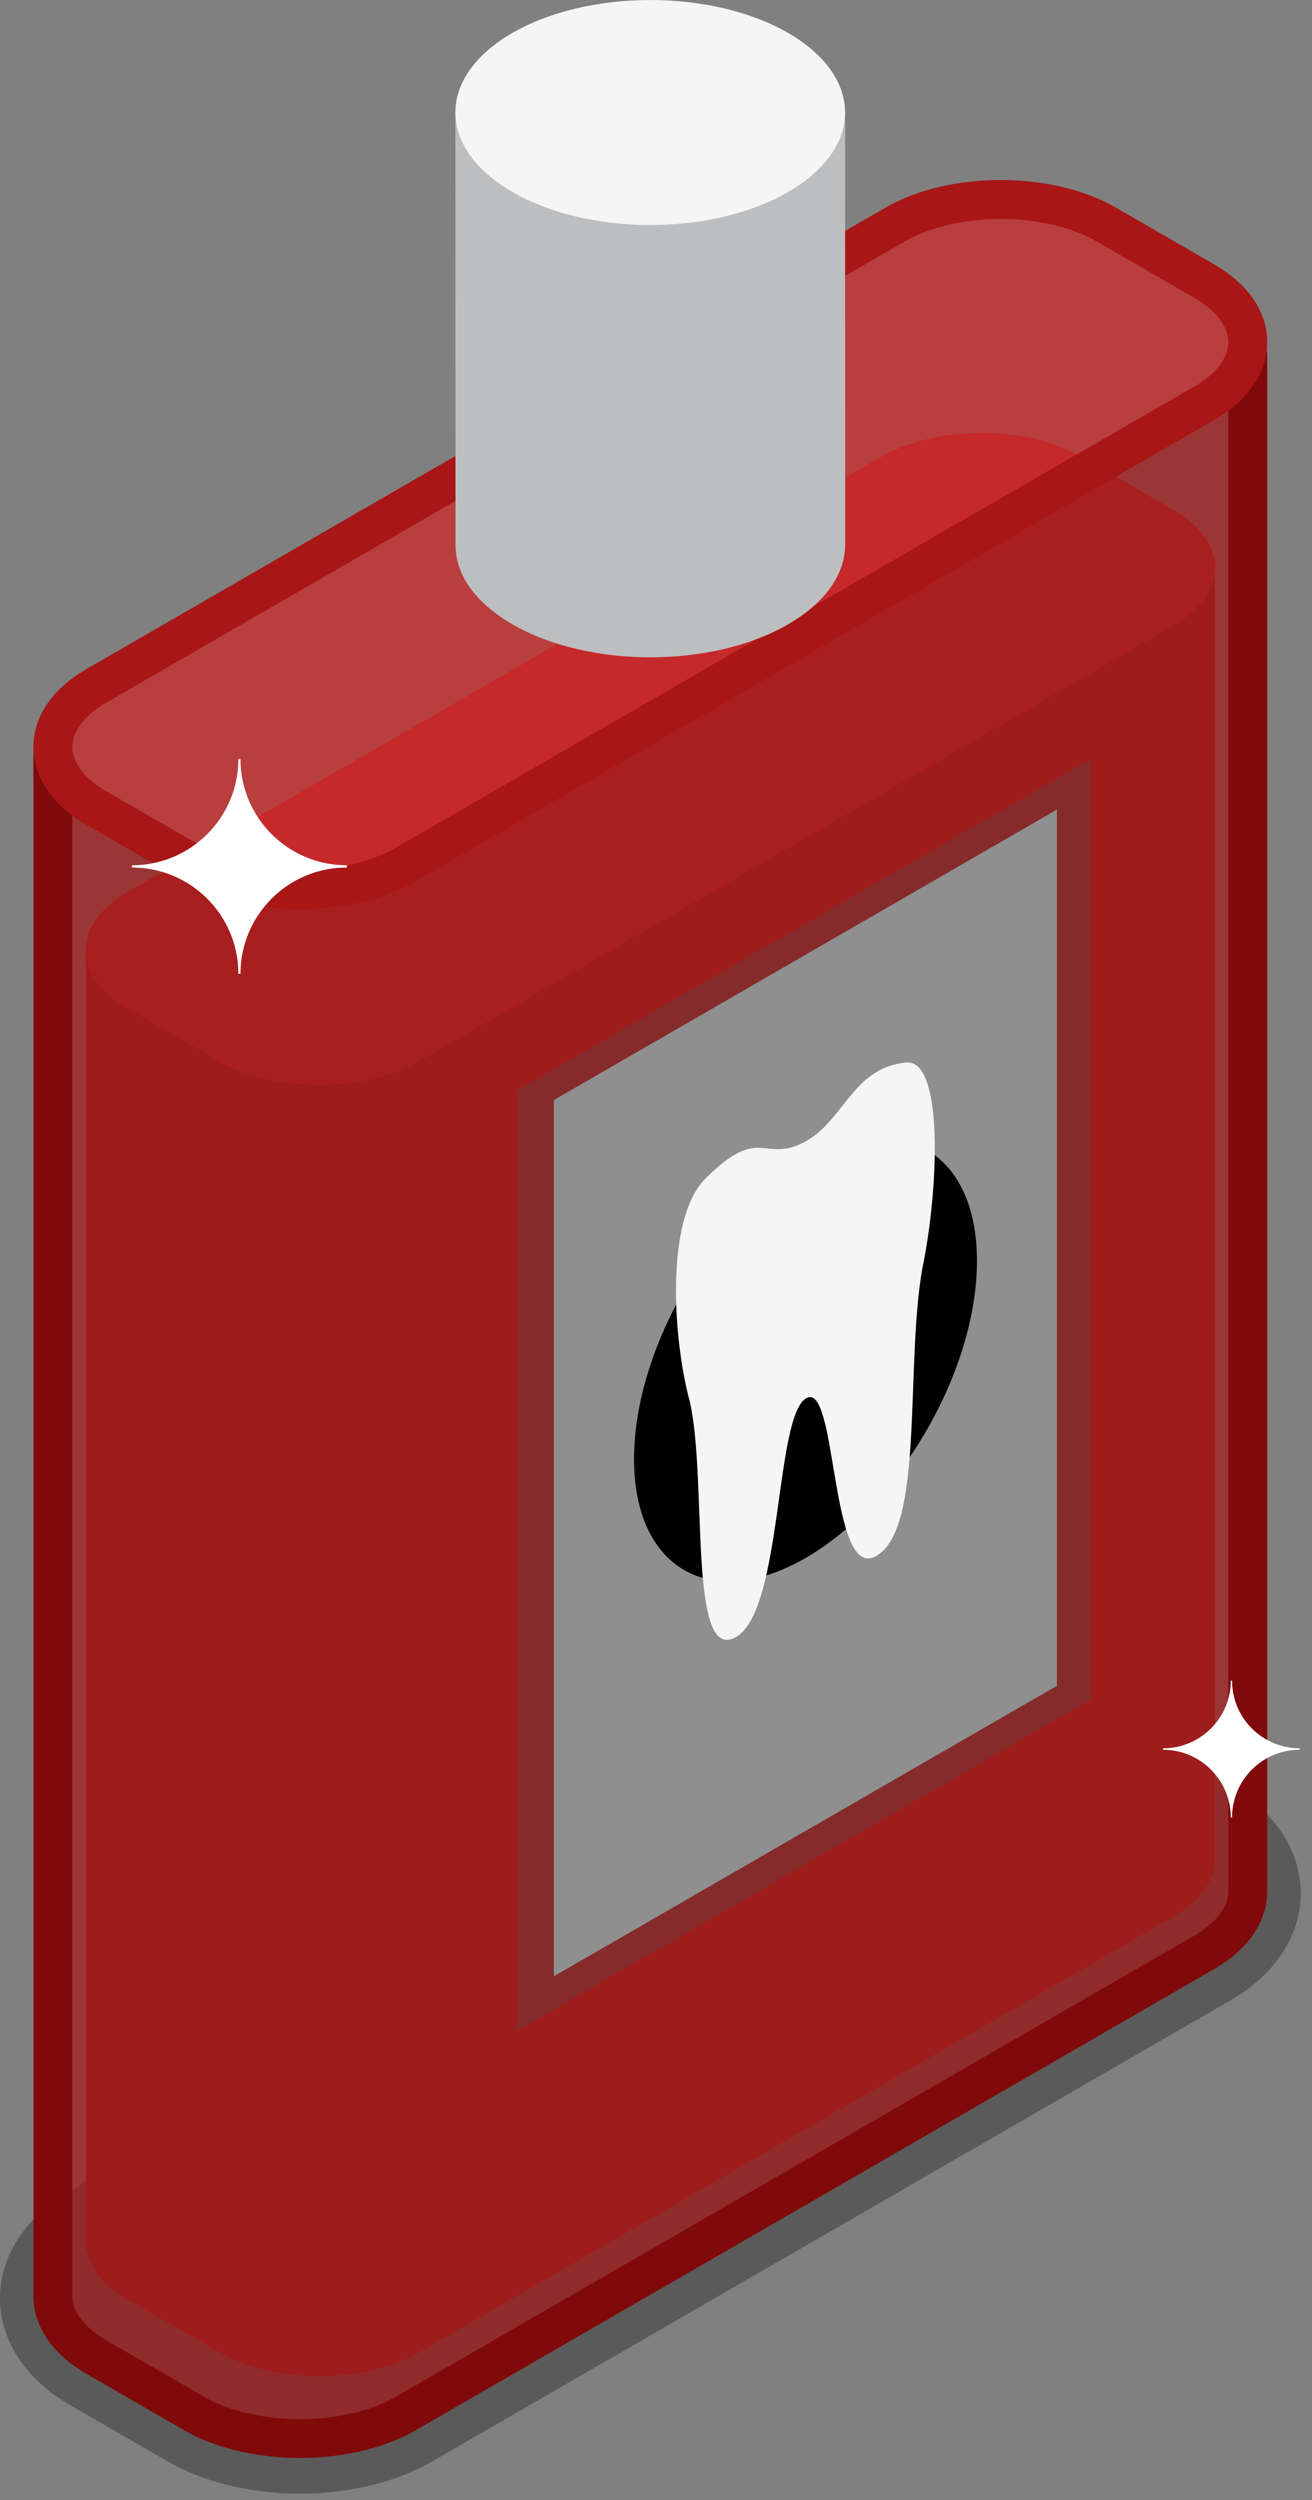
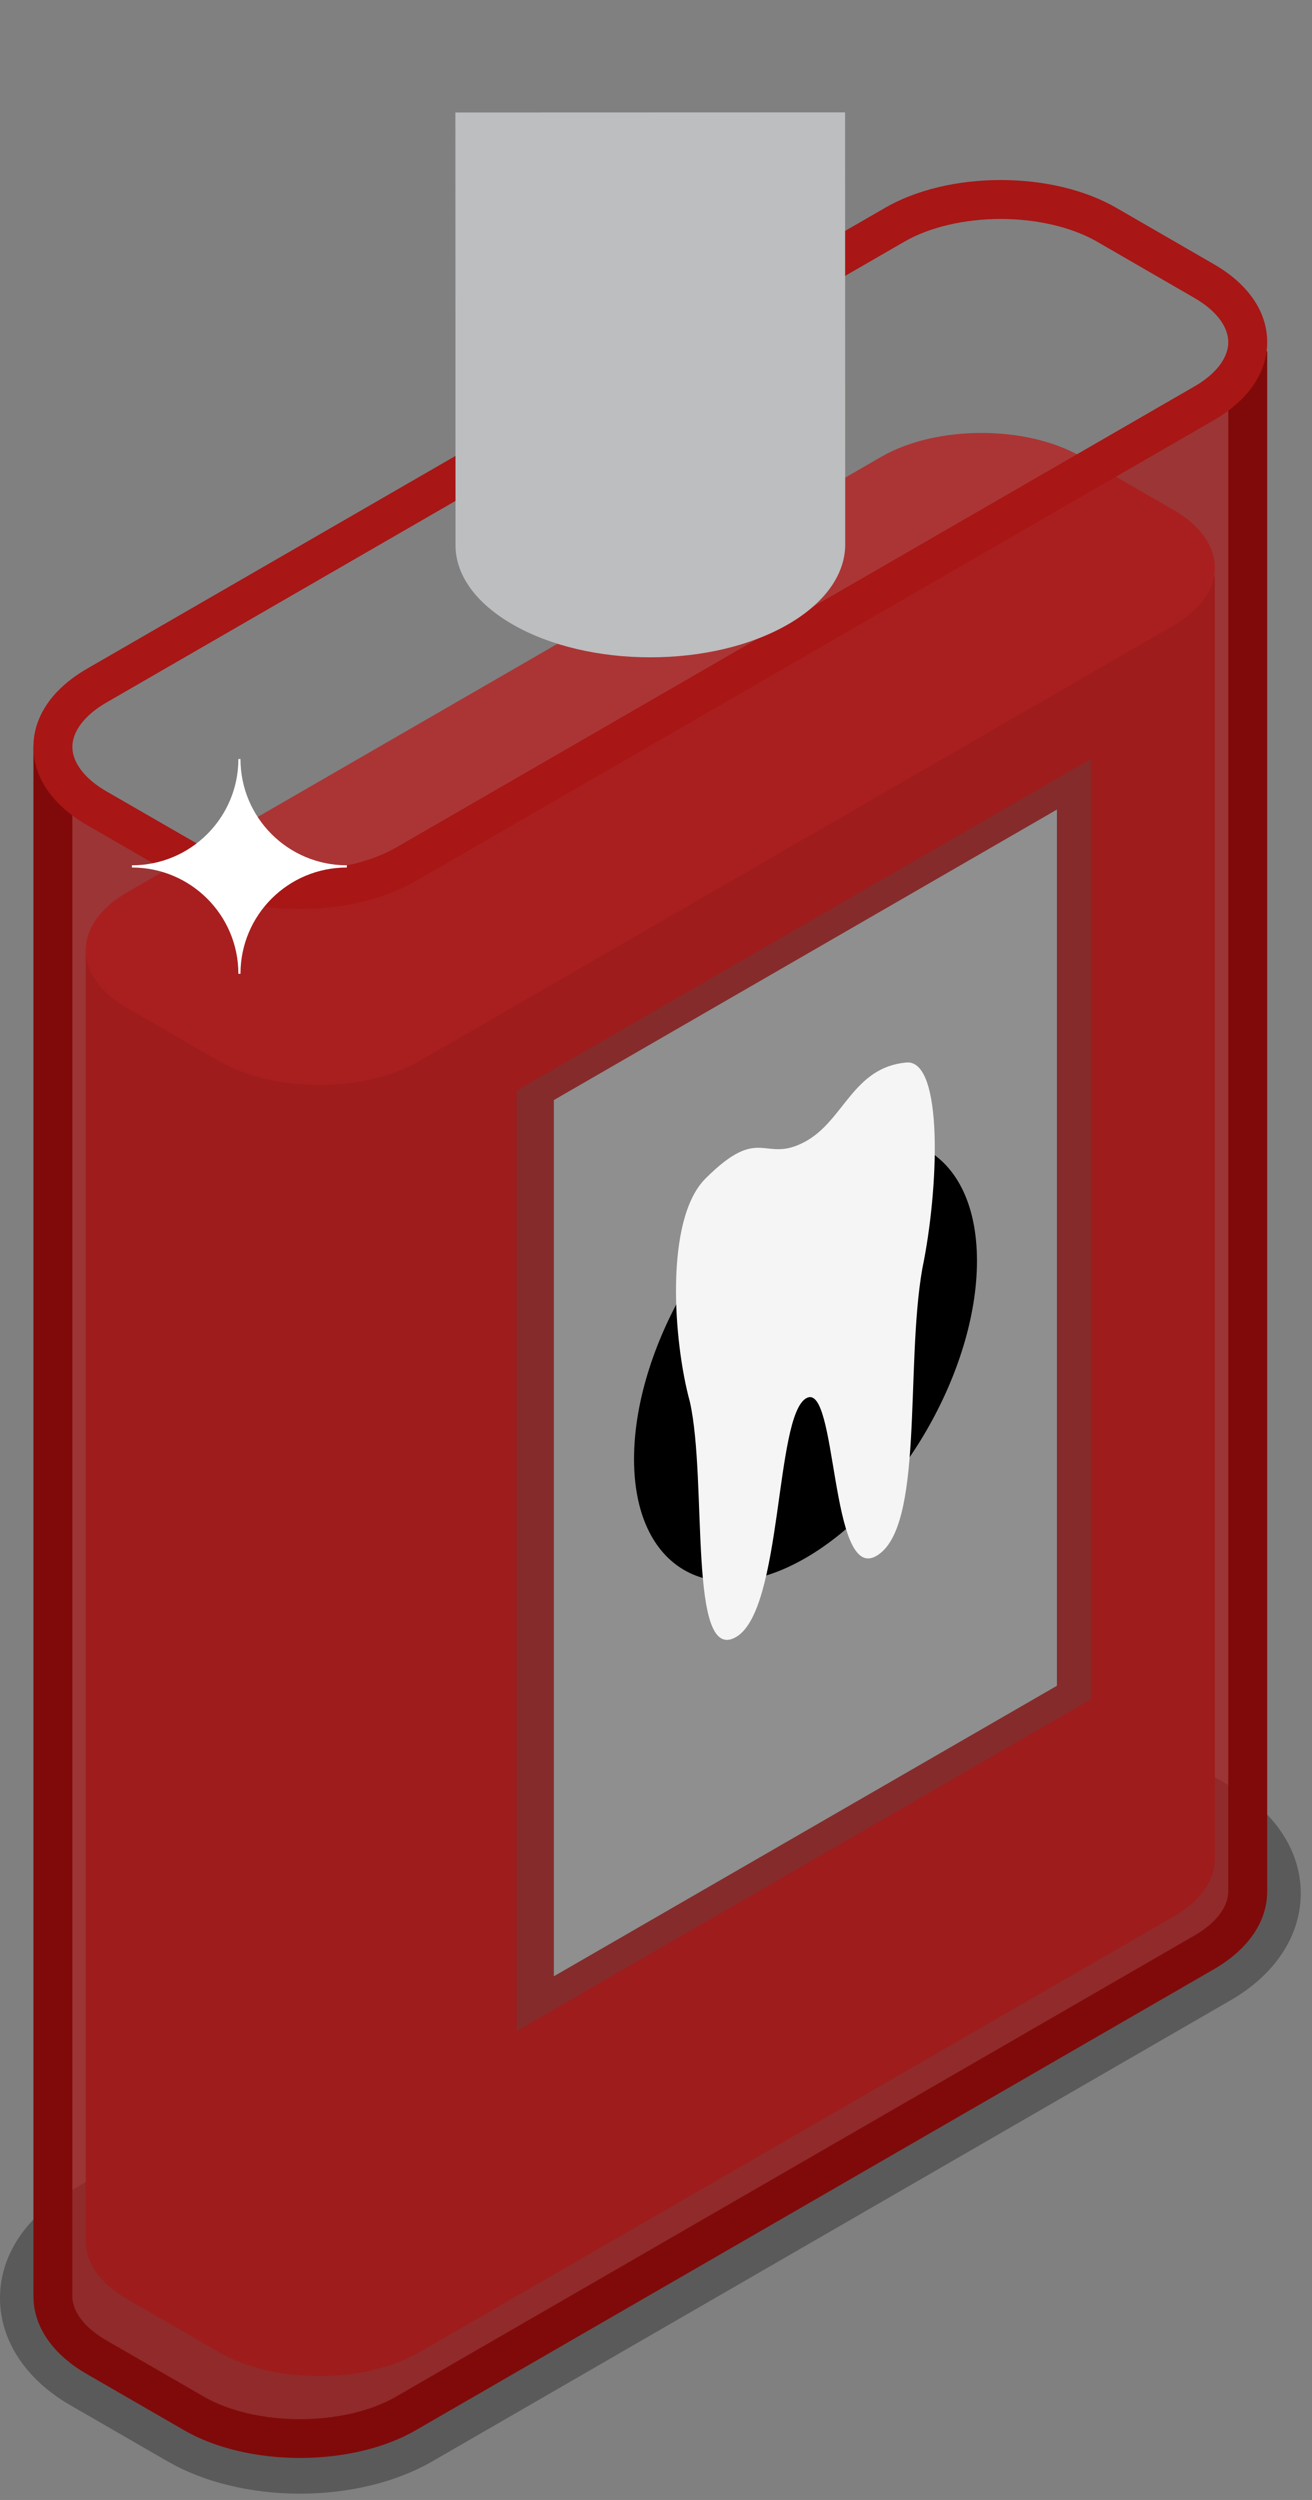
<svg xmlns="http://www.w3.org/2000/svg" width="42" height="80" viewBox="0 0 42 80" fill="none">
  <rect x="0" y="0" width="42" height="80" fill="#808080" stroke="none" />
  <path opacity="0.3" d="M9.603 79.799C8.026 79.799 6.52 79.431 5.366 78.766L2.247 76.966C0.819 76.141 0 74.892 0 73.54C0 72.186 0.819 70.939 2.247 70.115L27.797 55.362C28.953 54.696 30.459 54.328 32.037 54.328C33.614 54.328 35.12 54.696 36.274 55.361L39.393 57.161C40.821 57.986 41.64 59.234 41.64 60.587C41.64 61.941 40.821 63.188 39.393 64.011L13.843 78.763C12.687 79.431 11.181 79.799 9.603 79.799Z" fill="black" />
  <path d="M2.746 30.407V71.719C2.746 72.391 3.187 73.061 4.069 73.57L7.015 75.272C8.777 76.29 11.66 76.29 13.424 75.272L37.567 61.331C38.449 60.824 38.89 60.151 38.89 59.481V18.444L2.746 30.407Z" fill="#852B2B" />
  <path d="M37.567 16.319C39.331 17.335 39.331 19.002 37.567 20.018L13.424 33.958C11.66 34.975 8.777 34.975 7.015 33.959L4.069 32.258C2.305 31.239 2.305 29.575 4.069 28.556L28.212 14.617C29.975 13.6 32.86 13.6 34.621 14.617L37.567 16.319Z" fill="#AB3535" />
  <path opacity="0.7" d="M1.695 23.901C1.695 22.896 1.695 73.474 1.695 73.474C1.694 74.183 2.161 74.894 3.094 75.431L6.211 77.231C8.076 78.308 11.129 78.308 12.994 77.231L38.545 62.48C39.477 61.941 39.943 61.232 39.943 60.522C39.943 60.522 39.943 10.075 39.943 11.241C39.943 11.822 34.53 15.226 27.055 19.539C20.256 23.466 13.026 28.006 10.533 28.414C6.586 28.917 1.695 24.909 1.695 23.901Z" fill="#A81616" />
  <path d="M9.601 78.656C8.26 78.656 6.919 78.361 5.899 77.772L2.781 75.972C1.677 75.335 1.07 74.448 1.07 73.474V23.901H2.316V73.474C2.316 73.977 2.712 74.493 3.403 74.892L6.522 76.692C8.191 77.656 11.013 77.656 12.682 76.692L38.232 61.941C38.924 61.541 39.32 61.025 39.32 60.523V11.241H40.566V60.523C40.566 61.495 39.958 62.383 38.854 63.02L13.305 77.772C12.283 78.362 10.943 78.656 9.601 78.656Z" fill="#800A0A" />
  <path d="M16.539 64.993L34.921 54.38V24.288L16.539 34.901V64.993Z" fill="#852B2B" />
  <path d="M17.73 63.242L33.834 53.946V25.907L17.73 35.203V63.242Z" fill="#8F8F8F" />
  <path d="M31.275 40.35C31.275 43.852 28.817 48.109 25.786 49.858C22.754 51.609 20.296 50.191 20.297 46.69C20.296 43.19 22.755 38.932 25.786 37.182C28.817 35.432 31.274 36.849 31.275 40.35Z" fill="black" />
  <path d="M29.012 34.001C27.306 34.158 27.022 35.852 25.785 36.528C24.438 37.264 24.364 35.94 22.586 37.712C21.266 39.026 21.557 42.941 22.085 44.861C22.652 47.382 22.012 53.279 23.562 52.386C25.063 51.519 24.798 45.327 25.808 44.745C26.818 44.161 26.553 50.66 28.054 49.791C29.598 48.9 28.969 43.769 29.526 40.592C30.055 38.057 30.212 33.891 29.012 34.001Z" fill="#F5F5F5" />
-   <path opacity="0.7" d="M38.546 8.993C40.411 10.069 40.411 11.832 38.546 12.909L12.996 27.66C11.13 28.738 8.078 28.738 6.212 27.66L3.094 25.86C1.229 24.782 1.229 23.02 3.094 21.944L28.644 7.193C30.51 6.116 33.562 6.115 35.427 7.192L38.546 8.993Z" fill="#D22424" />
  <path d="M9.601 29.09C8.209 29.09 6.894 28.773 5.899 28.2L2.781 26.399C1.678 25.762 1.07 24.875 1.07 23.901C1.07 22.927 1.678 22.041 2.781 21.402L28.331 6.652C29.326 6.077 30.642 5.761 32.035 5.761C33.428 5.761 34.742 6.077 35.738 6.652L38.856 8.453C39.959 9.088 40.566 9.975 40.566 10.95C40.566 11.924 39.959 12.81 38.854 13.447L13.305 28.198C12.309 28.773 10.993 29.09 9.601 29.09ZM32.035 7.007C30.874 7.007 29.751 7.271 28.954 7.732L3.404 22.483C2.713 22.883 2.317 23.401 2.317 23.901C2.317 24.404 2.713 24.922 3.404 25.322L6.523 27.12C7.319 27.581 8.442 27.845 9.602 27.845C10.763 27.845 11.885 27.581 12.683 27.12L38.233 12.368C38.925 11.97 39.32 11.453 39.32 10.95C39.32 10.447 38.925 9.931 38.233 9.533L35.115 7.731C34.317 7.271 33.195 7.007 32.035 7.007Z" fill="#A81616" />
  <path d="M14.578 3.6L27.053 3.596L27.057 17.432C27.053 18.353 26.445 19.276 25.227 19.98C22.789 21.389 18.839 21.384 16.406 19.98C15.185 19.274 14.574 18.357 14.582 17.432L14.578 3.6Z" fill="#BCBEC0" />
-   <path d="M16.406 6.144C18.841 7.551 22.789 7.554 25.226 6.147C27.664 4.74 27.66 2.458 25.227 1.052C22.789 -0.351 18.845 -0.349 16.406 1.052C13.967 2.458 13.971 4.74 16.406 6.144Z" fill="#F5F5F5" />
  <path d="M7.698 31.164H7.631C7.631 29.282 6.104 27.761 4.223 27.761V27.69C6.104 27.69 7.631 26.168 7.631 24.288H7.698C7.698 26.168 9.221 27.69 11.103 27.69V27.761C9.221 27.761 7.698 29.282 7.698 31.164Z" fill="white" />
-   <path d="M39.441 58.16H39.4C39.4 56.961 38.426 55.993 37.23 55.993V55.947C38.428 55.947 39.4 54.978 39.4 53.782H39.441C39.441 54.978 40.411 55.947 41.609 55.947V55.993C40.411 55.993 39.441 56.961 39.441 58.16Z" fill="white" />
</svg>